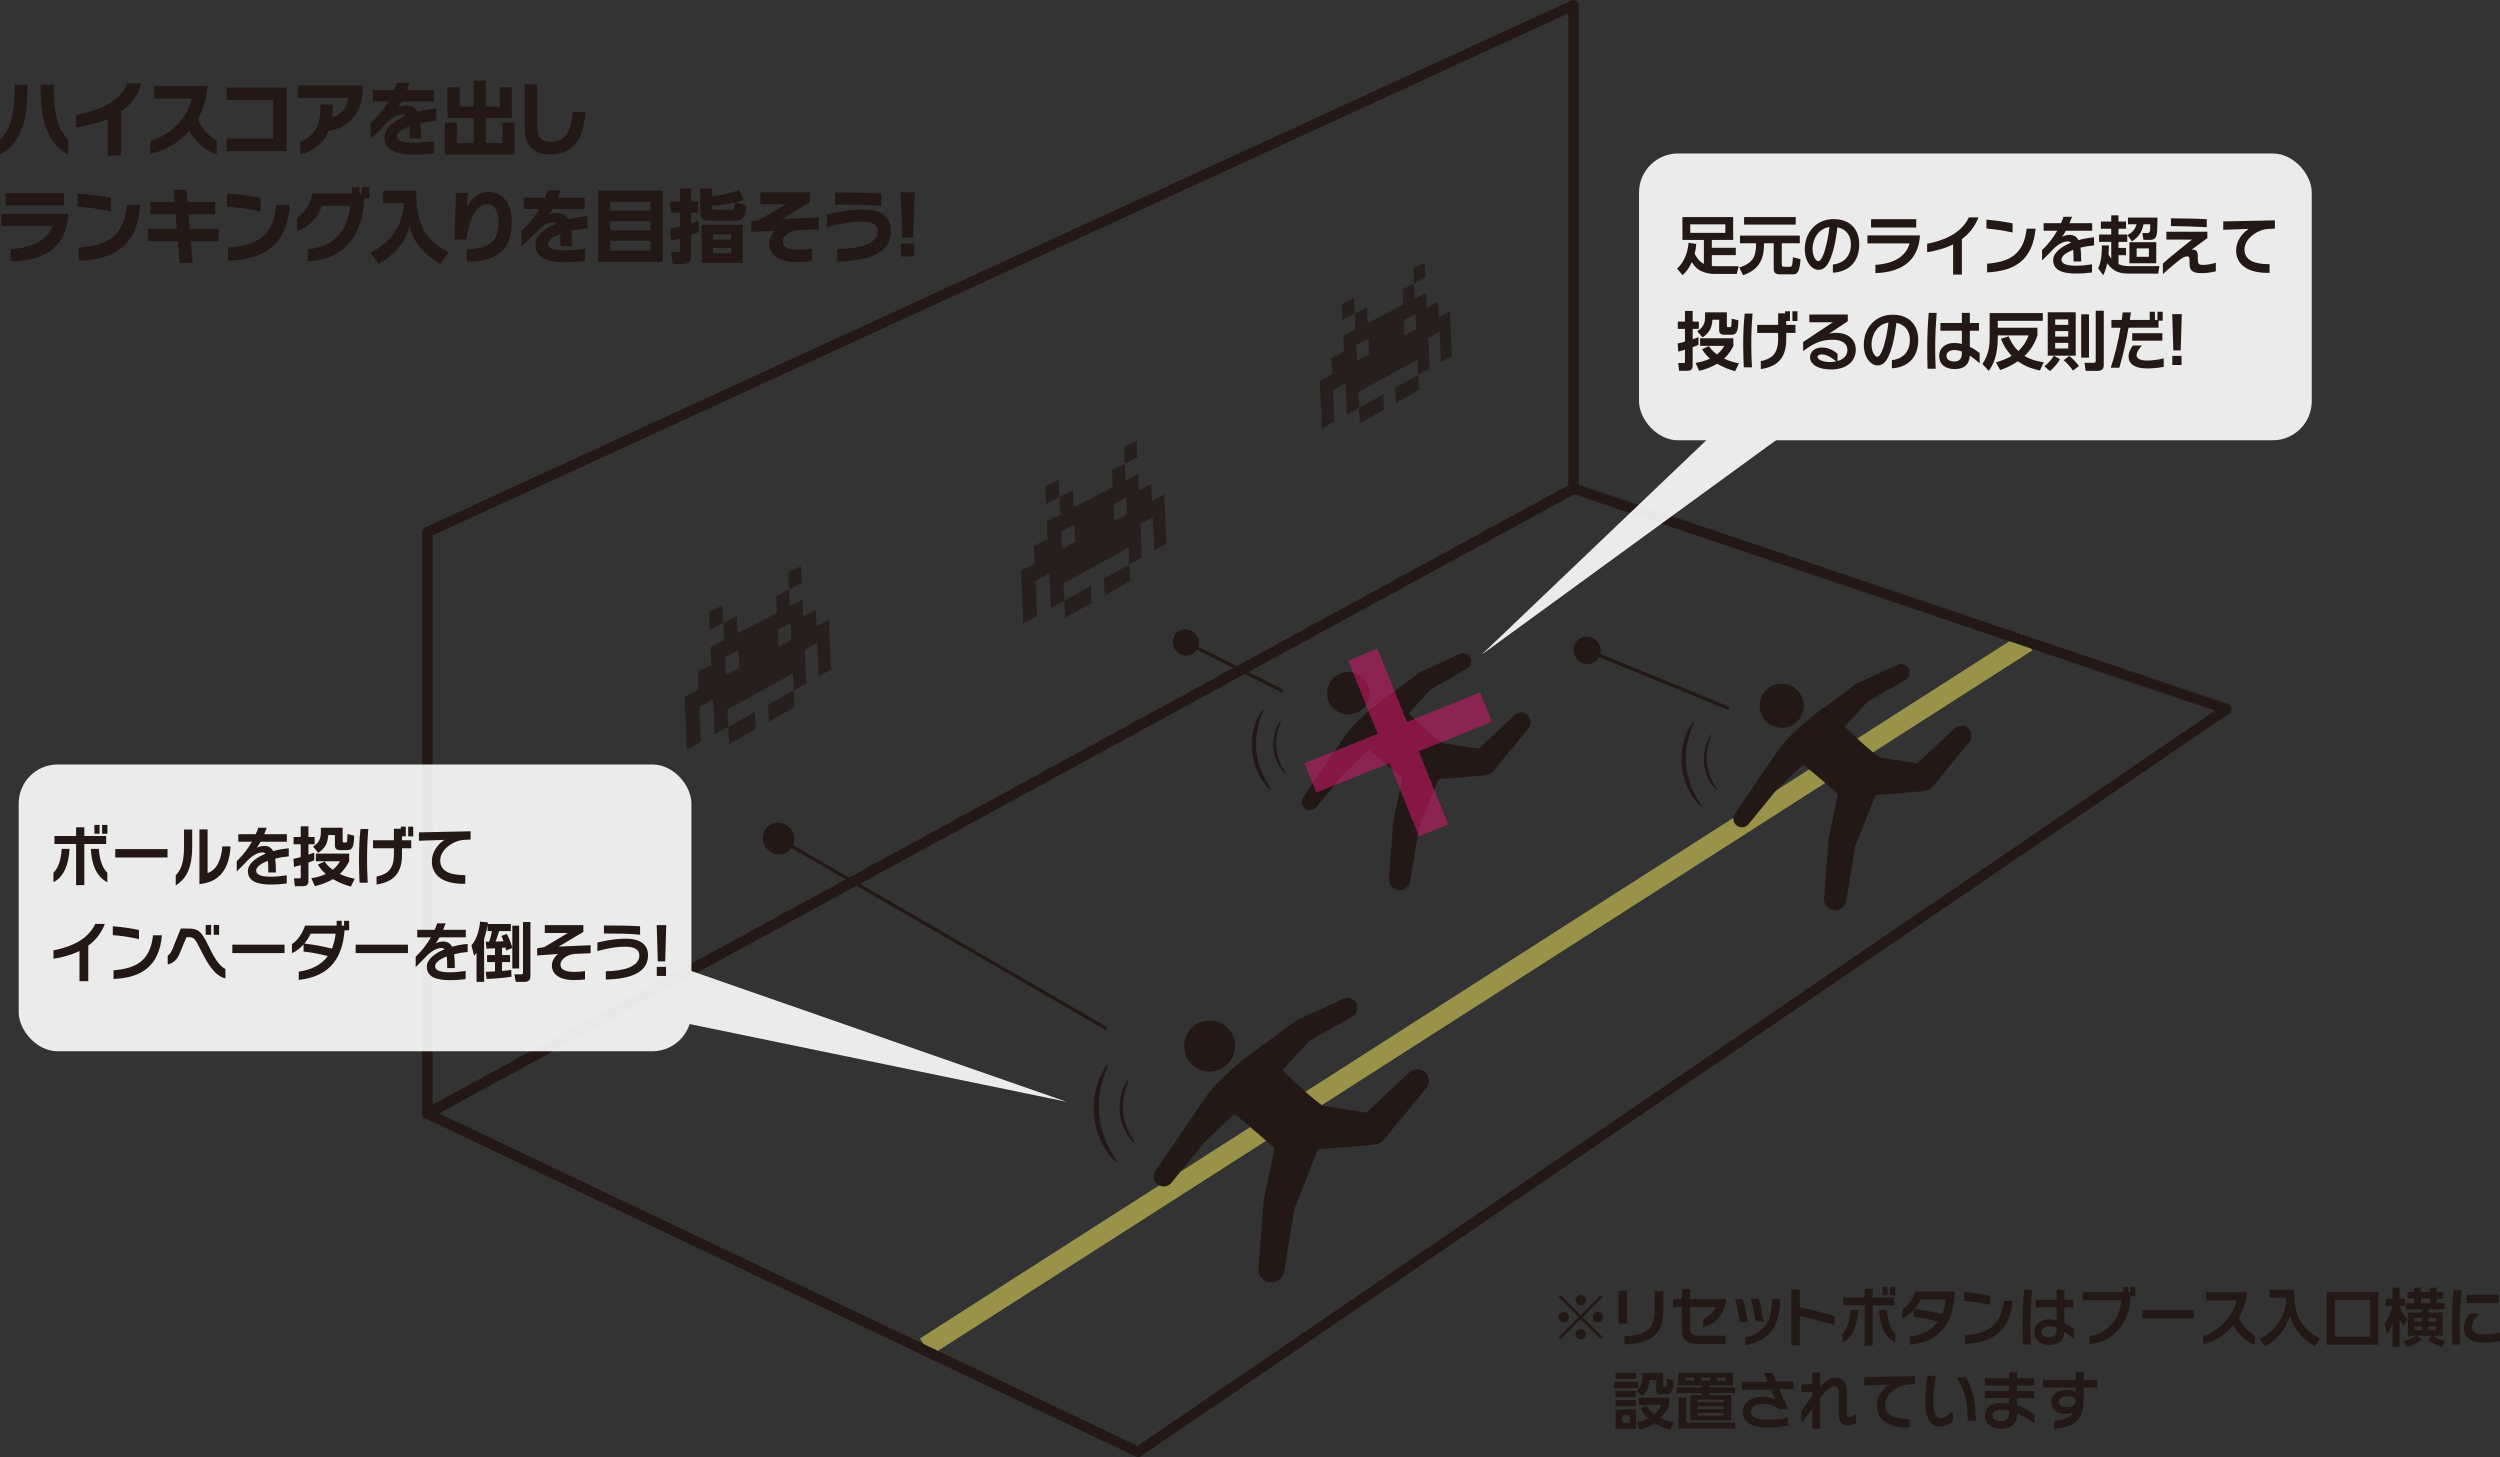
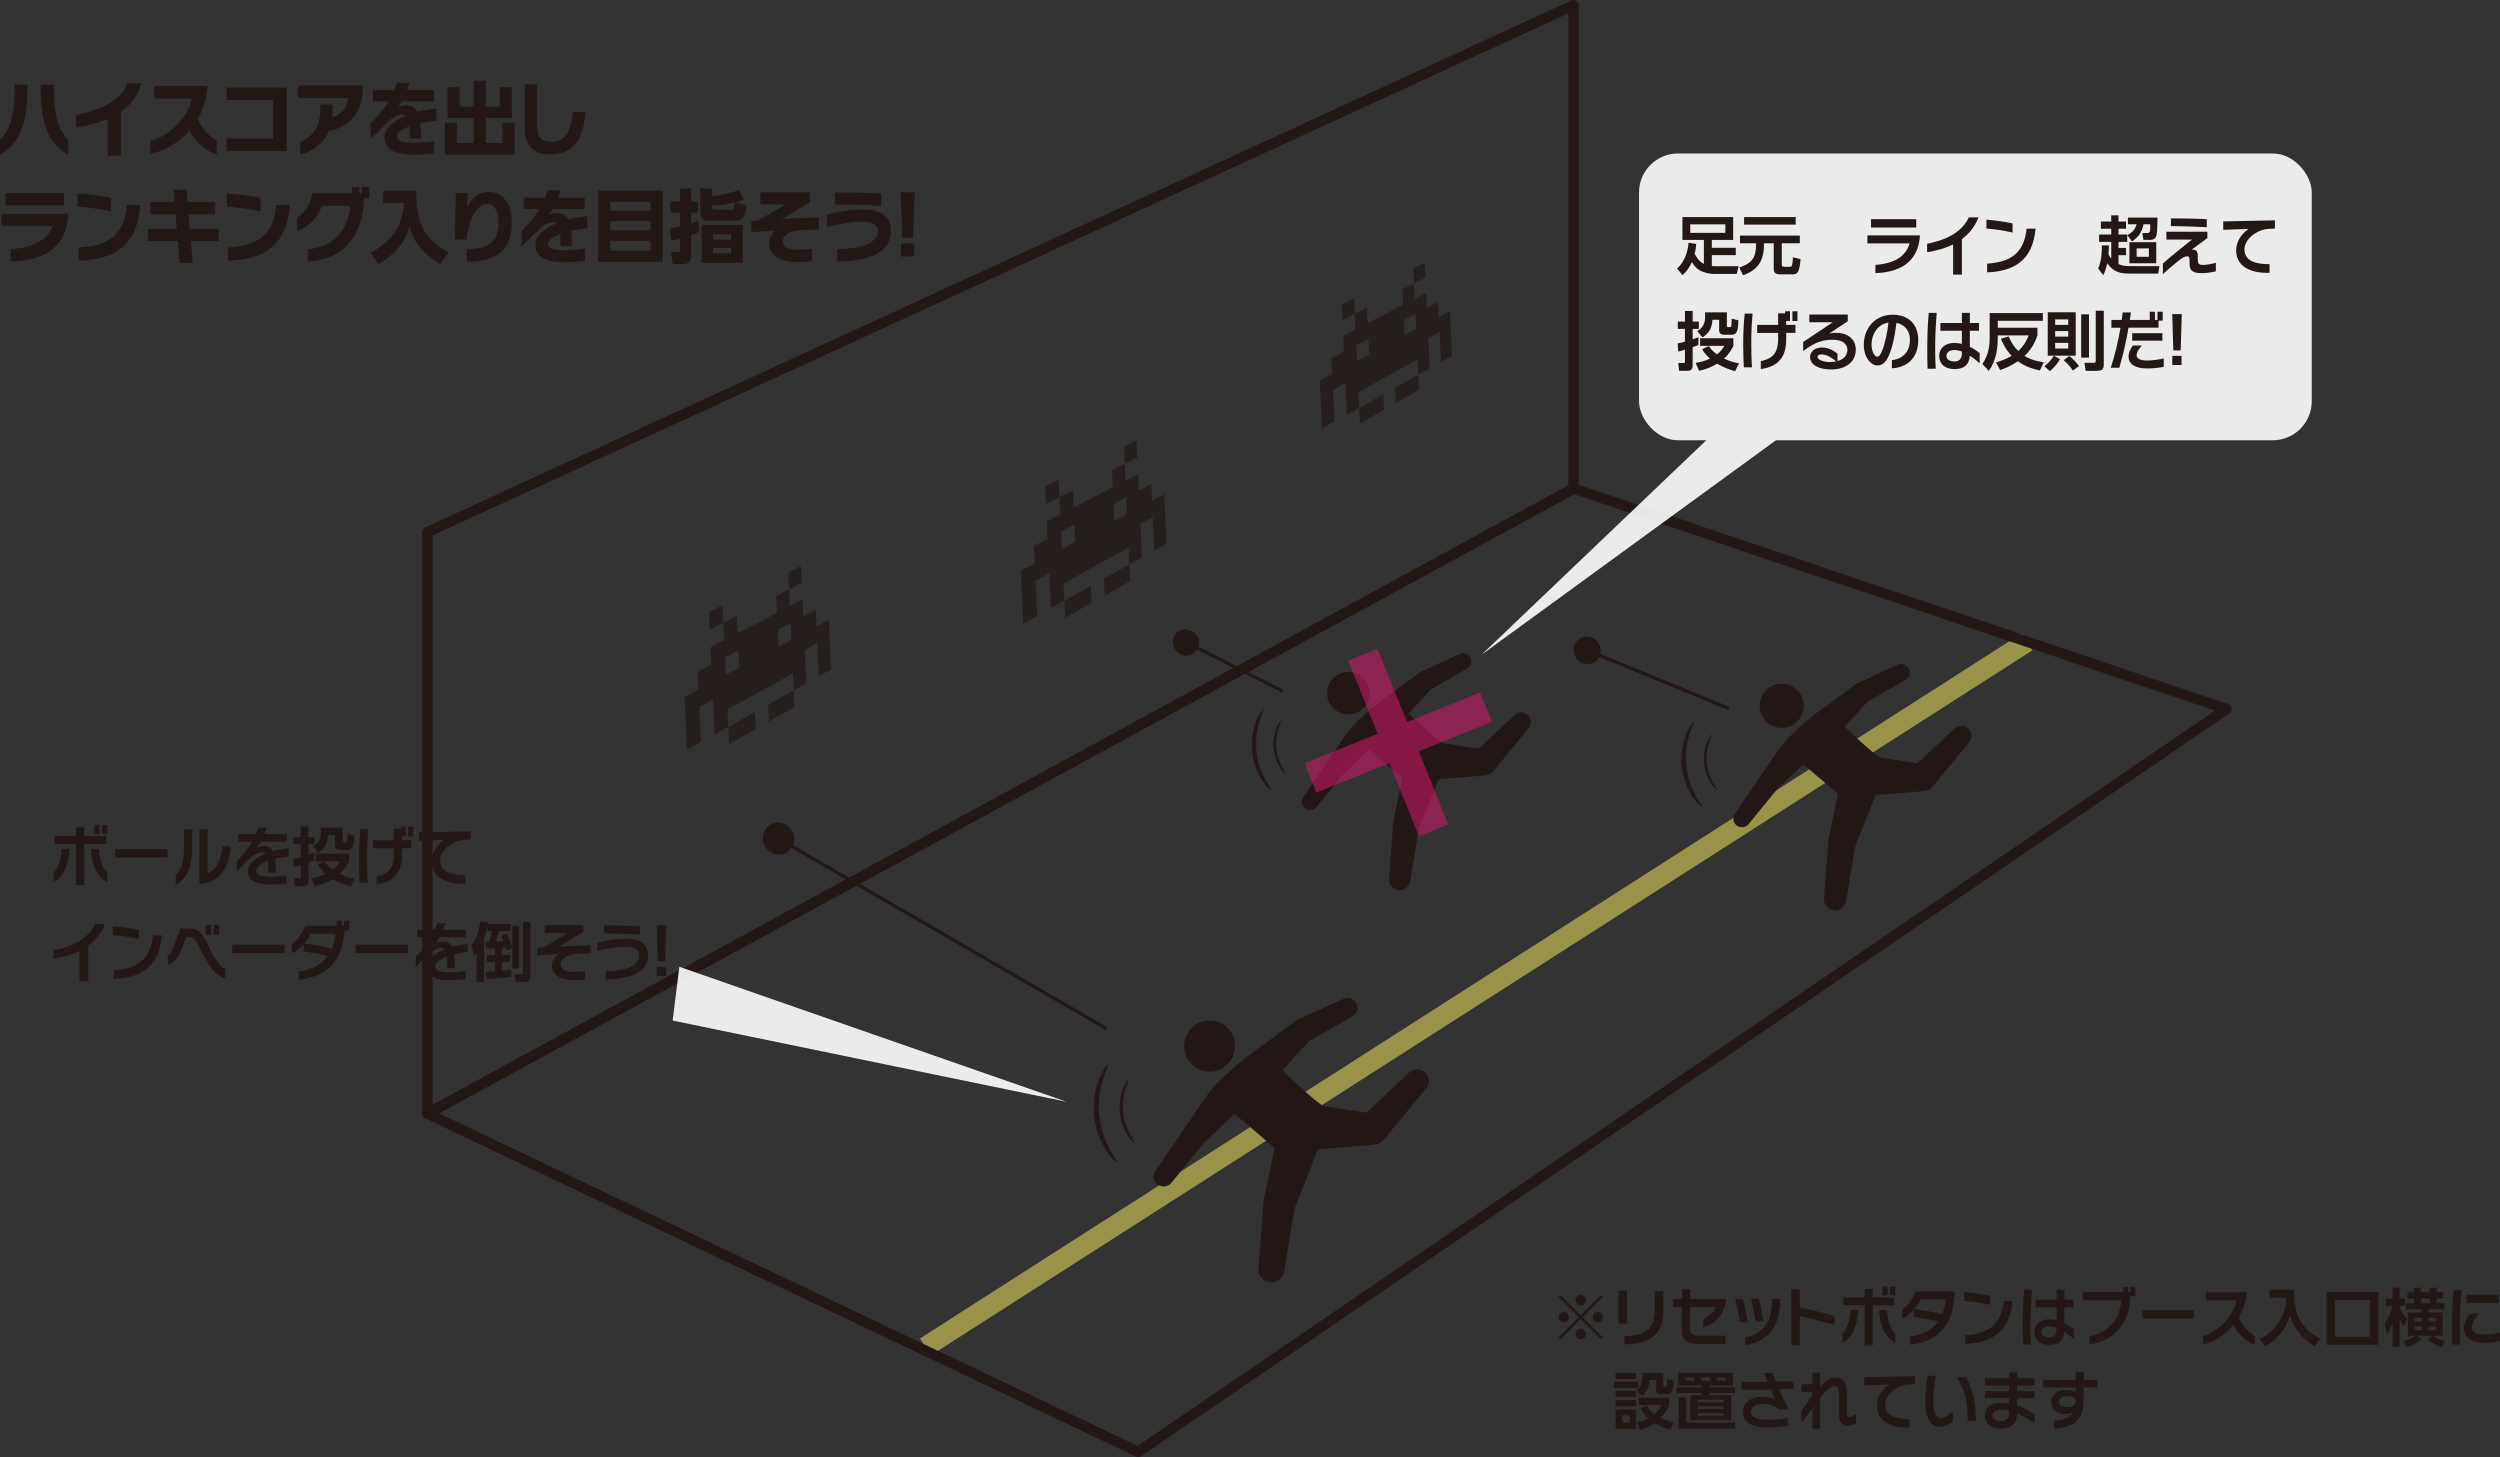
<svg xmlns="http://www.w3.org/2000/svg" viewBox="0 0 1019.02 593.92">
  <rect x="0" y="0" width="1019.02" height="593.92" fill="#333333" stroke="none" />
  <defs>
    <style>.cls-1{opacity:.9;}.cls-2{stroke:#e61673;stroke-width:12.86px;}.cls-2,.cls-3,.cls-4,.cls-5{fill:none;}.cls-6{mix-blend-mode:multiply;opacity:.7;}.cls-6,.cls-7{fill:#231815;}.cls-8{fill:#fff;}.cls-9{isolation:isolate;}.cls-3{stroke-linecap:round;stroke-width:1.36px;}.cls-3,.cls-4{stroke:#231815;}.cls-4{stroke-width:4.24px;}.cls-4,.cls-5{stroke-linejoin:round;}.cls-5{stroke:#fff462;stroke-width:8.19px;}.cls-5,.cls-10{opacity:.5;}</style>
  </defs>
  <g class="cls-9">
    <g id="_レイヤー_2">
      <g id="elements">
        <line class="cls-5" x1="377.19" y1="549.01" x2="826.19" y2="261.65" />
        <path class="cls-6" d="M313.05,287.23l.32,6.94,10.46-5.93-.32-6.85-10.47,5.85ZM288.96,249.5l.34,7.14,5.56-2.83-.34-7.09-5.56,2.78ZM308.05,297.19l-.33-6.98-10.86,6.07.33,7.06,10.85-6.15ZM326.47,230.72l-5.16,2.59.32,6.88,5.16-2.63-.31-6.84ZM332.81,255.34l-.31-6.79-5.09,2.68-.31-6.83-5.16,2.67-.32-6.88-5.22,2.66.32,6.92-16.05,8.3-.33-7.05-5.49,2.79.33,7.09-5.55,2.87.34,7.13-5.62,2.95.34,7.17-5.69,3.03,1.04,21.61,5.67-3.17-.68-14.32,5.61-3.04.68,14.23,5.53-3.09-.33-7.07,26.67-14.68.32,6.86,5.14-2.87-.63-13.64,5.08-2.76.62,13.56,5.02-2.8-.92-20.22-5.03,2.68ZM301.34,272.14l-5.47,2.92-.33-7.08,5.48-2.88.33,7.04ZM322.57,260.8l-5.21,2.78-.32-6.91,5.21-2.74.32,6.87Z" />
        <path class="cls-6" d="M449.94,235.82l.32,6.9,10.4-5.89-.31-6.81-10.4,5.81ZM425.99,198.3l.34,7.09,5.52-2.81-.33-7.05-5.53,2.77ZM444.96,245.72l-.32-6.94-10.8,6.03.33,7.02,10.79-6.12ZM463.27,179.63l-5.13,2.57.32,6.84,5.13-2.61-.31-6.8ZM469.58,204.11l-.31-6.75-5.06,2.66-.31-6.79-5.13,2.65-.32-6.84-5.19,2.64.32,6.88-15.95,8.25-.33-7-5.45,2.78.33,7.05-5.52,2.86.34,7.09-5.59,2.94.34,7.13-5.65,3.02,1.03,21.49,5.64-3.15-.68-14.23,5.58-3.02.67,14.14,5.5-3.07-.33-7.03,26.52-14.59.31,6.82,5.11-2.85-.62-13.56,5.05-2.74.62,13.48,4.99-2.79-.91-20.11-5,2.67ZM438.29,220.81l-5.44,2.91-.33-7.04,5.45-2.86.33,7ZM459.4,209.54l-5.18,2.77-.32-6.87,5.18-2.72.31,6.83Z" />
        <path class="cls-6" d="M568.64,158.03l.29,6.26,9.45-5.35-.29-6.19-9.45,5.28ZM546.88,123.95l.31,6.45,5.02-2.55-.3-6.41-5.02,2.51ZM564.12,167.02l-.29-6.3-9.81,5.48.3,6.38,9.8-5.56ZM580.75,106.98l-4.66,2.34.29,6.21,4.66-2.37-.28-6.18ZM586.48,129.22l-.28-6.13-4.6,2.42-.28-6.17-4.66,2.41-.29-6.21-4.72,2.4.29,6.25-14.49,7.5-.3-6.36-4.95,2.52.3,6.4-5.01,2.59.31,6.44-5.07,2.67.31,6.47-5.13,2.74.94,19.52,5.12-2.86-.62-12.93,5.07-2.75.61,12.85,5-2.79-.3-6.38,24.09-13.26.29,6.19,4.64-2.59-.56-12.32,4.59-2.49.56,12.25,4.53-2.53-.83-18.27-4.54,2.42ZM558.06,144.39l-4.94,2.64-.3-6.39,4.95-2.6.3,6.36ZM577.24,134.15l-4.71,2.51-.29-6.24,4.71-2.48.29,6.2Z" />
        <path class="cls-7" d="M636.09,545.95l-.81-.81,8.27-8.25-8.27-8.25.81-.81,8.25,8.27,8.25-8.27.81.81-8.27,8.25,8.27,8.25-.81.81-8.25-8.27-8.25,8.27ZM639.53,536.89c0,1.15-.94,2.11-2.11,2.11s-2.14-.94-2.14-2.11.97-2.11,2.14-2.11,2.11.97,2.11,2.11ZM646.45,529.97c0,1.12-.92,2.11-2.11,2.11s-2.11-.97-2.11-2.11.97-2.14,2.11-2.14,2.11.97,2.11,2.14ZM646.45,543.81c0,1.15-.92,2.14-2.11,2.14s-2.11-.97-2.11-2.14.97-2.11,2.11-2.11,2.11.97,2.11,2.11ZM653.4,536.89c0,1.15-.94,2.11-2.14,2.11s-2.11-.94-2.11-2.11.97-2.11,2.11-2.11,2.14.97,2.14,2.11Z" />
        <path class="cls-7" d="M659.7,539.46v-13.29h3.46v13.29h-3.46ZM662.15,547.99v-3.33c7.75-.41,12.32-2.27,12.32-10.28v-8.2h3.49v8.15c0,9.52-5.04,13.29-15.81,13.67Z" />
        <path class="cls-7" d="M694.19,540.94v-3.23c1.96-.81,4.18-2.49,5.2-4.94h-10.45v8.83c0,1.78.77,2.83,3.1,2.83h11.25v3.31h-11.61c-4.62,0-6.09-1.91-6.09-5.55v-9.42h-3.56v-3.31h3.56v-3.97h3.36v3.97h14.66c-.63,6.36-4.55,10.41-9.41,11.48Z" />
        <path class="cls-7" d="M709.17,538.9c-.31-2.62-1.11-6.54-1.93-9.34h3.14c.77,2.57,1.52,6.31,2.03,9.34h-3.24ZM711.32,548.32v-3.21c8.27-1.78,10.88-6.8,10.98-15.3v-.38h3.36v.41c-.17,11.28-5.03,16.9-14.34,18.48ZM715.53,538.65c-.34-2.7-1.09-6.47-1.81-9.32h3.12c.77,2.57,1.43,6.03,1.93,9.32h-3.24Z" />
        <path class="cls-7" d="M733.58,536.43v11.89h-3.46v-22.76h3.46v7.33c4.89,1.07,9.6,2.16,14.15,3.54v3.64c-4.91-1.45-9.65-2.65-14.15-3.64Z" />
        <path class="cls-7" d="M750.99,547.33v-3.82c1.96-1.86,3.07-5.37,3.29-9.52h3.13c-.36,5.98-2,10.95-6.42,13.34ZM763.32,532.03v16.45h-3.28v-16.45h-8.66v-3.18h8.66v-3.46h3.28v3.46h8.73v3.18h-8.73ZM765.91,533.99h3.21c.22,4.15,1.4,7.66,3.39,9.52v3.82c-4.57-2.39-6.26-7.36-6.59-13.34ZM767.34,527.93v-3.51h2.06v3.51h-2.06ZM770.42,527.93v-3.51h2.11v3.51h-2.11Z" />
        <path class="cls-7" d="M778.46,548.14v-3.28c5.51-.89,9.18-2.98,11.5-6.16-3.39-.92-6.77-1.53-9.91-1.88v-2.85c-1.31,1.45-2.88,2.72-4.64,3.51v-3.64c2.23-1.43,4.23-4.28,5.24-7.41h16.13v.33c-.41,11.07-4.64,19.88-18.32,21.38ZM782.9,529.66c-.65,1.35-1.5,2.7-2.54,3.95,3.7.46,7.55,1.09,11.27,2.11.75-1.78,1.23-3.82,1.5-6.06h-10.23Z" />
        <path class="cls-7" d="M800.71,530.25v-3.54c3.21.25,7.06.76,10.44,1.48v3.67c-3.43-.79-7.18-1.37-10.44-1.6ZM801,547.76v-3.46c8.73-.74,14.62-3.51,15.78-14h3.55c-1.11,12.3-8.07,17.01-19.34,17.46Z" />
        <path class="cls-7" d="M827.62,539.92c0,2.62.05,5.27.22,8.15h-3.25c-.1-2.7-.12-5.4-.12-8.1,0-4.94.17-9.52.58-14.23h3.19c-.36,4.73-.61,9.29-.61,14.18ZM841.45,542.85c-.19,3.49-2.19,5.35-6.02,5.35-3.52,0-6.2-1.65-6.2-5.35,0-2.85,2.27-5.09,6.03-5.09,1.07,0,2.09.15,3.03.38v-5.24h-8.58v-3.11h8.58v-4.05h3.18v4.05h3.65v3.11h-3.65v6.42c2.13,1.04,3.6,2.27,3.92,2.52v4.07c-.48-.46-2.01-1.83-3.94-3.05ZM838.29,541.19c-.99-.38-2.01-.61-2.96-.61-1.99,0-3.2.97-3.2,2.32,0,1.58,1.41,2.27,3.23,2.27,1.99,0,2.94-1.2,2.94-3.26v-.71Z" />
        <path class="cls-7" d="M868.37,528.36c-.46,12.35-7.69,18.43-16.71,19.6v-3.28c7.79-1.6,12.33-6.82,13.01-14.69h-15.72v-3.31h16.45v-2.11h2.06v2.11h.87v-2.11h2.04v3.79h-1.99Z" />
        <path class="cls-7" d="M873.31,537.42v-3.36h20.87v3.36h-20.87Z" />
        <path class="cls-7" d="M910.35,540.17c-3.48,4.12-8.08,6.72-12.32,7.84v-3.46c5.71-1.76,11.73-6.85,13.74-14.49h-12.56v-3.31h16.69c-.44,3.97-1.65,7.38-3.34,10.23,1.48,3.64,4.09,5.98,6.46,7.51v3.77c-3.85-1.63-6.82-4.63-8.69-8.1Z" />
        <path class="cls-7" d="M925.13,525.71h10c-.18,8.88,1.91,15.45,10.59,19.93l-2.19,3.18c-5.6-3.33-8.53-7.28-10.18-12.45-1.63,5.47-5.35,9.9-10.13,12.45l-2.14-3.08c1.91-.94,5.22-2.6,8.07-7.26,2.7-4.43,2.7-7.94,2.67-9.55h-6.69v-3.23Z" />
        <path class="cls-7" d="M969.45,548.12h-21.15v-21.46h21.15v21.46ZM966.07,529.89h-14.36v14.99h14.36v-14.99Z" />
        <path class="cls-7" d="M971.97,539.41c1.53-2.04,2.67-4.66,3.16-7.15h-2.75v-2.9h2.85v-4.51h2.92v4.51h2.16v2.9h-2.16v.59c.69,1.91,1.93,3.69,3.08,4.84l-1.38,2.75c-.43-.59-1.1-1.4-1.71-2.77v11.28h-2.92v-9.67c-.81,2.42-1.68,3.74-2.24,4.56l-1.02-4.4ZM979.69,546.69c1.12-.28,2.85-.69,5.19-2.24h-3.43v-9.47h5.73v-1.28h-6.49v-2.52h3.28v-1.89h-2.65v-2.57h2.65v-1.88h2.8v1.88h3.64v-1.88h2.83v1.88h2.57v2.57h-2.57v1.89h3.18v2.52h-6.54v1.28h5.78v9.47h-3.77c1.71,1.12,2.62,1.55,4.84,2.27l-1.43,2.37c-1.81-.53-4.12-1.76-5.7-3l1.76-1.63h-6.06l1.76,1.58c-2.01,1.58-4.38,2.6-5.88,3.05l-1.48-2.39ZM984.19,537.17v1.48h2.98v-1.48h-2.98ZM984.19,540.66v1.51h2.98v-1.51h-2.98ZM986.76,529.3v1.89h3.64v-1.89h-3.64ZM992.87,538.65v-1.48h-3.01v1.48h3.01ZM992.87,542.16v-1.51h-3.01v1.51h3.01Z" />
        <path class="cls-7" d="M1002.62,540.07c0,2.49.07,5.12.19,7.97h-3.28c-.1-2.65-.12-5.27-.12-7.87,0-4.94.27-9.6.67-14.31h3.3c-.46,4.76-.77,9.37-.77,14.2ZM1013.02,547.3c-5.59,0-8.7-1.91-8.7-5.93,0-2.34,1.28-4.58,2.36-5.93h3.84c-1.6,1.71-2.97,3.64-2.97,5.63s2.01,2.85,5.47,2.85c2.18,0,4.43-.38,6-.74v3.49c-1.72.36-4.06.64-6,.64ZM1005.39,531.09v-3.33h13.1v3.33h-13.1Z" />
-         <path class="cls-7" d="M667.74,563.22v2.57h-9.95v-2.57h9.95ZM666.87,559.61v2.47h-8.35v-2.47h8.35ZM666.87,566.97v2.52h-8.35v-2.52h8.35ZM666.87,570.68v2.52h-8.35v-2.52h8.35ZM666.87,574.5v7.89h-8.35v-7.89h8.35ZM664.27,576.86h-2.95v3.06h2.95v-3.06ZM677.94,559.61v5.17c0,.23,0,.53.48.53h.43c.43,0,.48-.38.51-.61.1-.79.18-1.88.18-2.7l2.6.64c-.15,3.69-.38,5.68-2.62,5.68h-2.57c-1.68,0-1.88-1.15-1.88-1.68v-4.1h-2.75c-.28,3.44-1.27,5.04-2.95,6.49l-2.34-2.24c1.78-1.15,2.47-3.26,2.47-5.98,0-.51-.03-.84-.05-1.19h8.5ZM680.87,582.82c-1.3-.36-3.67-1.04-6.44-2.77-.36.28-2.55,1.91-5.98,2.75l-1.4-3.03c2.21-.38,3.51-.94,4.81-1.66-1.78-1.66-2.49-2.72-3.13-3.94l2.44-1.22c.48.87,1.15,2.04,3.08,3.51,1.5-1.32,2.24-2.37,2.9-3.77h-9.19v-2.98h12.47v2.98c-.61,1.35-1.5,3.13-3.61,5.32,2.47,1.12,4.3,1.5,5.37,1.73l-1.32,3.08Z" />
+         <path class="cls-7" d="M667.74,563.22v2.57h-9.95v-2.57h9.95ZM666.87,559.61v2.47h-8.35v-2.47h8.35ZM666.87,566.97v2.52h-8.35v-2.52h8.35ZM666.87,570.68v2.52h-8.35v-2.52h8.35ZM666.87,574.5v7.89h-8.35v-7.89h8.35ZM664.27,576.86h-2.95v3.06h2.95v-3.06ZM677.94,559.61v5.17c0,.23,0,.53.48.53h.43c.43,0,.48-.38.51-.61.1-.79.18-1.88.18-2.7l2.6.64c-.15,3.69-.38,5.68-2.62,5.68h-2.57c-1.68,0-1.88-1.15-1.88-1.68v-4.1h-2.75c-.28,3.44-1.27,5.04-2.95,6.49l-2.34-2.24c1.78-1.15,2.47-3.26,2.47-5.98,0-.51-.03-.84-.05-1.19h8.5ZM680.87,582.82c-1.3-.36-3.67-1.04-6.44-2.77-.36.28-2.55,1.91-5.98,2.75l-1.4-3.03c2.21-.38,3.51-.94,4.81-1.66-1.78-1.66-2.49-2.72-3.13-3.94l2.44-1.22c.48.87,1.15,2.04,3.08,3.51,1.5-1.32,2.24-2.37,2.9-3.77h-9.19v-2.98h12.47v2.98c-.61,1.35-1.5,3.13-3.61,5.32,2.47,1.12,4.3,1.5,5.37,1.73Z" />
        <path class="cls-7" d="M706.4,564.7h-9.62v.82h10.49v2.29h-10.49v.89h8.88v10.21h-16.67v-10.21h4.68v-.89h-10.36v-2.29h10.36v-.82h-9.62v-5.16h22.35v5.16ZM707.27,579.85v2.44h-23.06v-12.73h3.13v10.29h19.93ZM690.62,561.49h-3.57v1.25h3.57v-1.25ZM702.56,570.53h-10.54v1h10.54v-1ZM702.56,573.25h-10.54v1.05h10.54v-1.05ZM702.56,575.97h-10.54v1.07h10.54v-1.07ZM696.99,561.49h-3.49v1.25h3.49v-1.25ZM703.38,561.49h-3.57v1.25h3.57v-1.25Z" />
        <path class="cls-7" d="M725.16,566.23c1.16,2.7,2.47,5.47,3.8,8.22h-3.63c-1.38-1.12-3.85-2.19-6.82-2.19s-4.81,1.2-4.81,3.18c0,2.42,2.9,3.28,6.75,3.28,3.12,0,6.19-.41,8.32-.87v3.28c-2.35.41-5.13.81-8.29.81-6.36,0-10.03-2.16-10.03-6.49,0-3.61,3.09-6.08,7.64-6.08,2.78,0,4.59.56,5.68.97-.56-1.02-1.23-2.42-1.91-3.89h-11.94v-3.18h10.54c-.56-1.32-1.06-2.57-1.45-3.64h3.58c.39,1.12.82,2.29,1.31,3.49h7.11v3.11h-5.83Z" />
        <path class="cls-7" d="M753.12,581.12c-2,0-3.5-.94-3.5-4.68v-8.38c0-1.48-.29-3.05-1.96-3.05-1.93,0-4.5,3.03-5.78,4.71v12.65h-3.13v-8.45c-1.11,1.76-2.85,4.05-4.47,5.86v-4.76c1.45-1.81,3.07-4.02,4.47-6.44v-1.17h-4.47v-3.16h4.47v-4.76h3.16v5.73c1.55-1.73,3.56-3.64,6.22-3.64,3.48,0,4.68,2.8,4.68,5.68v8.78c0,1.37.34,1.55,1.02,1.55.75,0,1.81-.59,2.73-1.17v3.77c-1.09.53-2.35.94-3.43.94Z" />
        <path class="cls-7" d="M777.9,564.34c-4.57.31-9.5,4.02-9.5,8.17,0,4.71,4.52,5.91,10.01,5.91v3.46c-8.66.23-13.35-3.23-13.35-8.96,0-3.72,2.27-6.75,4.98-8.58l-10.13.36v-3.35l20.63-.43v3.3l-2.64.13Z" />
        <path class="cls-7" d="M790.59,581.53c-3.29,0-5.82-2.77-5.82-10.62,0-3.87.51-7.64.99-10.11h3.33c-.73,3.51-1.11,7-1.11,10.46,0,4.28.99,6.8,2.98,6.8,1.79,0,3.73-1.63,5.06-2.8v4.05c-.9.69-3.12,2.21-5.42,2.21ZM802.05,579.13c0-6.7-.77-11.91-4.45-17.69h3.7c2.51,4.12,4.06,9.29,4.06,17.69h-3.31Z" />
        <path class="cls-7" d="M822.22,576.13c0,5.04-3.45,6.21-6.72,6.21-3.92,0-6.47-2.04-6.47-5.37,0-2.88,2.14-5.19,7.12-5.19.94,0,1.89.1,2.81.25v-2.16h-9.93v-2.83h9.93v-2.29h-9.93v-2.93h9.93v-2.42h3.26v2.42h6.99v2.93h-6.99v2.29h6.99v2.88h-6.99v2.95c3.05,1.04,5.61,2.62,7.11,3.61v3.72c-1.67-1.22-4.28-2.88-7.11-4.07ZM818.96,575.03c-1.06-.25-2.13-.41-3.15-.41-2.54,0-3.68,1.04-3.68,2.34,0,1.37,1.19,2.27,3.27,2.27,2.47,0,3.56-.97,3.56-3.74v-.46Z" />
        <path class="cls-7" d="M849.32,565.56v5.17c0,8.3-4.33,11.2-12.1,11.61v-3.26c4.04-.18,6.54-1.27,7.77-3.31-.8.31-1.81.56-3.05.56-3.36,0-5.81-1.71-5.81-4.89,0-2.9,2.33-4.89,6.1-4.89,1.57,0,2.71.25,3.77.71v-1.71h-13.24v-3.11h13.24v-3.08h3.31v3.08h5.54v3.11h-5.54ZM842.5,569.1c-1.98,0-3.31.94-3.31,2.29s1.11,2.21,3.36,2.21,3.53-1.09,3.53-2.52c0-1.3-1.33-1.99-3.58-1.99Z" />
        <path class="cls-7" d="M528.84,415.72l18.56-8.51c1.99-1.02,4.43-.24,5.44,1.75,1.02,1.99.23,4.43-1.75,5.45l-17.49,9.96-10.55,11.44c-.39.48-.18.55.07.83.33.36,13.43,13,16.42,14.19l17.36,2.71,17.34-16.24c1.79-1.91,4.8-2,6.71-.21,1.91,1.79,2.01,4.8.21,6.71l-17.41,21.13c-1.61,1.71-3.74,1.57-6.07,1.89l-19.29,1.57c-.86.03-1.42.64-1.73,1.46,0,0-9.01,22.84-9.09,23.02l-4.12,25.22c-.34,2.89-2.97,4.96-5.86,4.61-2.89-.34-4.96-2.96-4.61-5.86l2.07-27.04c0-.44.21-1.49.41-2.31l4.05-19.55s-14.89-13-16.26-13.67c-.14-.07-.26-.1-.34-.02l-12.14,11.58-13.2,16.17c-1.33,1.79-3.87,2.16-5.66.83-1.79-1.34-2.16-3.87-.83-5.66l11.73-17.27,8.8-12.95c6.27-8.44,17.24-17.02,23.41-21.11l12.55-9.36h0c.19-.14,1.01-.6,1.28-.76Z" />
        <path class="cls-7" d="M482.66,425.87c-.28,5.73,4.14,10.61,9.87,10.89,5.74.28,10.61-4.14,10.9-9.87.28-5.73-4.14-10.61-9.87-10.89-5.73-.28-10.61,4.14-10.89,9.87Z" />
        <path class="cls-7" d="M320.99,347.27c-2.91,1.94-6.89,1.07-8.9-1.93-2.01-3.01-1.28-7.02,1.62-8.96,2.9-1.94,6.89-1.08,8.9,1.93,2.01,3.01,1.28,7.02-1.62,8.96Z" />
        <path class="cls-7" d="M451.67,433.86c.13.08-.07.66-.47,1.67-.39,1.01-.98,2.45-1.54,4.28-.57,1.82-1.12,4.03-1.45,6.51-.33,2.48-.44,5.24-.17,8.11.27,2.87.88,5.56,1.67,7.94.78,2.38,1.74,4.44,2.64,6.12.9,1.68,1.74,2.99,2.31,3.91.58.92.88,1.45.77,1.55-.11.09-.62-.26-1.41-1.04-.79-.78-1.85-2-2.96-3.66-1.11-1.66-2.26-3.76-3.19-6.24-.94-2.48-1.65-5.34-1.94-8.39-.29-3.06-.12-6,.34-8.61.46-2.61,1.2-4.89,1.98-6.73.78-1.84,1.59-3.23,2.22-4.15.63-.91,1.07-1.36,1.19-1.28Z" />
        <path class="cls-7" d="M460.19,439.76c.08.05-.05.43-.31,1.09-.26.66-.64,1.61-1.01,2.8-.37,1.19-.73,2.64-.95,4.26-.22,1.62-.28,3.43-.11,5.31.18,1.88.58,3.64,1.09,5.2.51,1.56,1.14,2.91,1.73,4.01.59,1.1,1.14,1.96,1.51,2.56.38.6.58.95.5,1.02-.07.06-.41-.17-.93-.68-.52-.51-1.21-1.31-1.94-2.4-.72-1.08-1.48-2.46-2.09-4.09-.61-1.62-1.08-3.5-1.27-5.5-.19-2-.07-3.93.23-5.64.3-1.71.78-3.2,1.29-4.4.51-1.2,1.04-2.12,1.46-2.71.41-.6.7-.89.78-.84Z" />
        <path class="cls-7" d="M757.23,278.43l16.07-7.37c1.72-.88,3.83-.2,4.71,1.52.88,1.72.2,3.83-1.52,4.71l-15.14,8.63-9.13,9.9c-.34.41-.16.48.06.71.29.31,11.62,11.25,14.21,12.28l15.03,2.34,15.01-14.06c1.55-1.65,4.15-1.73,5.81-.18,1.65,1.55,1.74,4.15.18,5.81l-15.08,18.29c-1.39,1.48-3.24,1.36-5.25,1.64l-16.69,1.36c-.75.03-1.23.55-1.5,1.27,0,0-7.8,19.77-7.87,19.93l-3.57,21.83c-.3,2.5-2.57,4.29-5.07,3.99-2.5-.3-4.29-2.57-3.99-5.07l1.79-23.41c0-.38.19-1.29.36-2l3.5-16.93s-12.89-11.25-14.08-11.83c-.12-.06-.22-.09-.3-.02l-10.51,10.03-11.43,14c-1.16,1.55-3.35,1.87-4.9.72-1.55-1.16-1.87-3.35-.71-4.9l10.15-14.95,7.62-11.21c5.43-7.3,14.92-14.73,20.26-18.27l10.87-8.1h0c.16-.12.87-.52,1.11-.66Z" />
        <path class="cls-7" d="M717.26,287.22c-.24,4.96,3.58,9.18,8.55,9.43,4.97.24,9.19-3.58,9.43-8.54.24-4.96-3.58-9.19-8.55-9.43-4.96-.24-9.19,3.58-9.43,8.55Z" />
        <path class="cls-7" d="M650.07,269.78c-2.52,1.68-5.97.93-7.71-1.67-1.74-2.6-1.11-6.08,1.41-7.76,2.51-1.68,5.96-.93,7.7,1.67,1.74,2.6,1.11,6.08-1.4,7.76Z" />
        <path class="cls-7" d="M690.43,294.14c.11.07-.06.57-.4,1.44-.34.87-.85,2.12-1.34,3.7-.49,1.58-.97,3.48-1.26,5.63-.29,2.15-.38,4.54-.14,7.02.23,2.49.76,4.82,1.44,6.87.68,2.06,1.5,3.84,2.28,5.3.78,1.46,1.51,2.59,2,3.39.5.8.76,1.26.67,1.34-.09.08-.54-.22-1.22-.9-.68-.67-1.6-1.73-2.56-3.17-.96-1.43-1.95-3.25-2.76-5.4-.81-2.15-1.43-4.62-1.68-7.27-.25-2.64-.1-5.19.3-7.45.4-2.26,1.04-4.24,1.71-5.82.67-1.59,1.38-2.8,1.92-3.59.55-.79.93-1.17,1.03-1.11Z" />
        <path class="cls-7" d="M697.8,299.25c.07.04-.04.37-.27.95-.22.57-.55,1.39-.87,2.42-.32,1.03-.63,2.28-.82,3.69-.19,1.41-.25,2.97-.09,4.6.15,1.63.5,3.15.95,4.5.44,1.35.99,2.52,1.49,3.47.51.95.99,1.7,1.31,2.22.33.52.5.82.44.88-.06.05-.35-.14-.8-.59-.45-.44-1.05-1.13-1.68-2.07-.63-.94-1.28-2.13-1.81-3.54-.53-1.41-.94-3.03-1.1-4.76s-.06-3.4.2-4.88c.26-1.48.68-2.77,1.12-3.81.44-1.04.9-1.83,1.26-2.35.36-.52.61-.77.68-.73Z" />
        <path class="cls-7" d="M579.36,273.71l15.45-7.08c1.65-.85,3.68-.2,4.53,1.46.85,1.65.19,3.68-1.46,4.53l-14.56,8.29-8.78,9.52c-.32.4-.15.46.06.69.28.3,11.18,10.82,13.66,11.81l14.45,2.25,14.43-13.52c1.49-1.59,3.99-1.67,5.58-.17,1.59,1.49,1.67,3.99.18,5.58l-14.49,17.58c-1.34,1.42-3.11,1.31-5.05,1.57l-16.05,1.31c-.72.03-1.18.53-1.44,1.22,0,0-7.5,19.01-7.56,19.16l-3.43,20.99c-.29,2.41-2.47,4.13-4.88,3.84-2.41-.28-4.13-2.47-3.84-4.87l1.72-22.51c0-.37.18-1.24.34-1.92l3.37-16.27s-12.39-10.82-13.54-11.38c-.12-.06-.22-.09-.29-.02l-10.1,9.64-10.99,13.46c-1.11,1.49-3.22,1.8-4.71.69-1.49-1.11-1.8-3.22-.69-4.71l9.76-14.37,7.33-10.78c5.22-7.02,14.35-14.17,19.48-17.57l10.45-7.79h0c.16-.11.84-.5,1.07-.63Z" />
        <path class="cls-7" d="M540.92,282.16c-.23,4.77,3.45,8.83,8.22,9.06,4.77.24,8.83-3.44,9.07-8.22.23-4.77-3.44-8.83-8.22-9.07-4.77-.23-8.83,3.44-9.07,8.22Z" />
        <path class="cls-7" d="M486.37,266.4c-2.42,1.61-5.74.89-7.41-1.61-1.67-2.5-1.07-5.84,1.35-7.46,2.42-1.62,5.74-.9,7.41,1.61,1.67,2.5,1.07,5.84-1.35,7.46Z" />
        <path class="cls-7" d="M515.13,288.81c.11.06-.06.55-.39,1.39-.33.84-.81,2.04-1.29,3.56-.47,1.52-.93,3.35-1.21,5.42-.28,2.07-.36,4.36-.14,6.75.22,2.39.73,4.63,1.39,6.61.65,1.98,1.45,3.69,2.19,5.1.75,1.4,1.45,2.49,1.93,3.26.48.76.73,1.21.64,1.29-.09.08-.52-.21-1.18-.87-.66-.65-1.54-1.66-2.46-3.04-.92-1.38-1.88-3.13-2.66-5.2-.78-2.06-1.37-4.44-1.61-6.99-.24-2.54-.1-4.99.29-7.16.38-2.18,1-4.07,1.64-5.6.65-1.53,1.33-2.69,1.85-3.45.53-.76.89-1.13.99-1.07Z" />
        <path class="cls-7" d="M522.22,293.72c.07.04-.04.36-.26.91-.21.55-.53,1.34-.84,2.33-.31.99-.61,2.19-.79,3.55-.18,1.35-.24,2.86-.09,4.42.15,1.56.48,3.03.91,4.33.43,1.3.95,2.42,1.44,3.34.49.92.95,1.63,1.26,2.13.31.5.48.79.42.85-.06.05-.34-.14-.77-.57-.43-.43-1.01-1.09-1.61-1.99-.6-.9-1.23-2.05-1.74-3.4-.51-1.35-.9-2.91-1.06-4.57s-.06-3.27.19-4.69c.25-1.42.65-2.67,1.08-3.66.42-1,.87-1.76,1.21-2.26.34-.5.58-.74.65-.7Z" />
        <polygon class="cls-4" points="907.53 289.02 463.9 591.8 174.21 453.91 641.38 199.12 907.53 289.02" />
        <polygon class="cls-4" points="641.38 2.12 174.21 216.89 174.21 453.91 641.38 199.12 641.38 2.12" />
        <line class="cls-3" x1="317.35" y1="341.82" x2="450.62" y2="419.06" />
        <line class="cls-3" x1="646.92" y1="265.07" x2="704.26" y2="288.57" />
        <line class="cls-3" x1="483.12" y1="261.65" x2="522.37" y2="281.48" />
        <g class="cls-10">
          <line class="cls-2" x1="534.13" y1="317.07" x2="605.72" y2="288.24" />
          <line class="cls-2" x1="584.34" y1="338.45" x2="555.51" y2="266.87" />
        </g>
        <g class="cls-1">
-           <rect class="cls-8" x="7.62" y="311.6" width="274.21" height="116.9" rx="15.9" ry="15.9" />
          <polyline class="cls-8" points="276.91 394.08 434.74 449.09 274.18 415.99" />
        </g>
        <path class="cls-7" d="M21.79,359.62v-3.9c2-1.9,3.13-5.48,3.36-9.72h3.2c-.37,6.1-2.04,11.17-6.55,13.61ZM34.37,344.01v16.78h-3.35v-16.78h-8.83v-3.25h8.83v-3.53h3.35v3.53h8.91v3.25h-8.91ZM37.02,346.01h3.27c.23,4.23,1.42,7.82,3.46,9.72v3.9c-4.66-2.44-6.38-7.51-6.73-13.61ZM38.48,339.83v-3.59h2.1v3.59h-2.1ZM41.62,339.83v-3.59h2.16v3.59h-2.16Z" />
        <path class="cls-7" d="M46.99,349.52v-3.43h21.3v3.43h-21.3Z" />
        <path class="cls-7" d="M71.63,360.89v-4.1c1.7-1.82,3.38-4.29,3.38-11.61v-7.07h3.33v6.81c0,9.82-2.91,13.53-6.71,15.98ZM81.29,360.37v-22.29h3.33v17.77c3.85-1.3,5.63-5.61,6-10.86h3.35c-.49,9.22-4.49,14.6-12.68,15.38Z" />
        <path class="cls-7" d="M112.17,349.98c.2,1.51.3,3.38.3,5.64h-3.12c0-1.87-.02-3.46-.17-4.73-2.84,1.09-4.76,2.49-4.76,3.97,0,1.92,2.52,2.49,6.05,2.49,2.05,0,4.13-.21,6.4-.57v3.33c-1.75.23-3.85.44-6.37.44-5.11,0-9.45-1.04-9.45-5.51,0-2.91,3.13-5.4,7.23-7.07-.32-.34-.72-.52-1.21-.52-1.9,0-3.85,1.04-6.04,3.17-1.01,1.01-2.64,2.81-4.52,4.6v-4.21c2.42-2.31,4.52-4.96,6.19-7.92h-5.55v-3.07h7.08c.39-.83.74-1.71,1.04-2.62h3.46c-.35.94-.69,1.82-1.04,2.62h9.24v3.07h-10.72c-.49.91-1.01,1.74-1.53,2.49.44-.29,1.85-.78,2.94-.78,1.78,0,2.96.65,3.71,2.13,2.1-.6,4.3-.99,6.37-1.14v3.27c-1.9.16-3.8.49-5.5.91Z" />
        <path class="cls-7" d="M119.62,350.06c.81-.16,1.35-.26,2.96-.73v-5.2h-2.91v-2.96h2.91v-4.36h3.14v4.36h2.52v2.96h-2.52v4.23c1.51-.49,1.74-.6,2.37-.86v3.14c-.57.26-.94.42-2.37.94v7.56c0,1.66-.96,2.08-2.23,2.08h-3.3l-.36-3.2h2.13c.47,0,.62-.03.62-.62v-4.81c-1.04.34-1.74.55-2.73.81l-.23-3.35ZM142.32,351.07c-.54,1.04-1.61,3.17-3.82,5.17,2.89,1.35,4.94,1.71,6.08,1.92l-1.56,3.22c-1.4-.39-4.11-1.2-7.35-3.04-2.16,1.3-4.36,2.16-7.33,2.88l-1.43-3.25c1.14-.18,3.2-.49,5.85-1.71-2.05-1.84-2.7-3.04-3.17-3.87l2.75-1.25c.44.7,1.22,1.9,3.27,3.4,1.79-1.4,2.52-2.68,2.99-3.48h-9.85v-3.12h13.56v3.12ZM130.79,337.38h8.88v5.4c0,.36.08.62.52.62h.75c.34,0,.49-.23.52-.44.08-.62.18-1.97.18-2.99l2.72.65c-.1,4.57-.7,5.9-2.83,5.9h-2.94c-2.08,0-2.08-1.38-2.08-2.1v-4.03h-2.73c-.21,3.38-1.25,5.38-4.08,7.22l-2.1-2.55c1.14-.75,3.17-2.08,3.17-5.46v-2.23Z" />
        <path class="cls-7" d="M149.62,350.4c0,2.91.07,6.18.27,9.4h-3.32c-.12-2.6-.25-5.92-.25-9.14,0-4.52.17-8.65.62-12.76h3.2c-.4,4.36-.52,8.13-.52,12.5ZM163.86,345.77v2.68c0,9.09-5.32,11.27-10.36,12.08v-3.25c3.83-.83,7.06-2.42,7.06-8.94v-2.57h-8.52v-3.27h8.52v-4.7h2.83v-.86h2v3.97h-1.53v1.58h3.76v3.27h-3.76ZM166.38,340.92v-3.97h2.05v3.97h-2.05Z" />
        <path class="cls-7" d="M189.13,342.34c-4.66.31-9.7,4.11-9.7,8.34,0,4.81,4.61,6.03,10.22,6.03v3.53c-8.84.23-13.62-3.3-13.62-9.14,0-3.79,2.32-6.88,5.08-8.76l-10.34.36v-3.42l21.05-.44v3.36l-2.69.13Z" />
        <path class="cls-7" d="M35.98,385.44v14.5h-3.58v-12.31c-3.31,1.61-6.96,2.6-10.59,3.17v-3.43c9.92-1.97,14.74-5.98,17.01-10.76h3.9c-1.46,3.84-3.83,6.7-6.74,8.83Z" />
        <path class="cls-7" d="M45.98,381.16v-3.61c3.28.26,7.2.78,10.66,1.51v3.74c-3.5-.81-7.33-1.4-10.66-1.64ZM46.28,399.03v-3.53c8.9-.75,14.92-3.58,16.11-14.29h3.63c-1.13,12.55-8.24,17.35-19.73,17.82Z" />
        <path class="cls-7" d="M81.81,387.21c-2.34-4.81-2.81-5.2-4.91-5.2h-.91l-2.79,6.7c-.94,2.31-2.47,3.9-4.84,4.39v-3.59c.94-.55,1.58-1.64,2.1-3.04l3.21-7.98h2.71c4.02,0,5.4.52,8.3,6.44,2.28,4.73,4.39,8.68,7.2,10.05v3.84c-4.23-1.12-7-5.4-10.07-11.64ZM83.85,381.03v-4.03h2.21v4.03h-2.21ZM87.1,381.03v-4.03h2.21v4.03h-2.21Z" />
        <path class="cls-7" d="M94.69,388.48v-3.43h21.3v3.43h-21.3Z" />
        <path class="cls-7" d="M140.44,379.21c-.79,10.55-5.36,18.76-18.67,20.21v-3.35c5.7-.91,9.45-3.07,11.82-6.36-3.36-.91-6.75-1.51-9.85-1.84v-2.91c-1.33,1.48-2.94,2.78-4.74,3.58v-3.71c2.27-1.45,4.29-4.36,5.35-7.56h12.87v-1.95h2.08v1.95h.94v-1.95h2.08v3.9h-1.88ZM126.66,380.56c-.67,1.38-1.53,2.75-2.59,4.03,3.71.47,7.54,1.09,11.22,2.08.74-1.79,1.24-3.84,1.51-6.1h-10.13Z" />
        <path class="cls-7" d="M144.98,388.48v-3.43h21.3v3.43h-21.3Z" />
        <path class="cls-7" d="M185.1,388.95c.2,1.51.3,3.38.3,5.64h-3.12c0-1.87-.02-3.46-.17-4.73-2.84,1.09-4.76,2.49-4.76,3.97,0,1.92,2.52,2.49,6.05,2.49,2.05,0,4.13-.21,6.4-.57v3.33c-1.75.23-3.85.44-6.37.44-5.11,0-9.45-1.04-9.45-5.51,0-2.91,3.13-5.4,7.23-7.07-.32-.34-.72-.52-1.21-.52-1.9,0-3.85,1.04-6.04,3.17-1.01,1.01-2.64,2.81-4.52,4.6v-4.21c2.42-2.31,4.52-4.96,6.19-7.92h-5.55v-3.07h7.08c.39-.83.74-1.71,1.04-2.62h3.46c-.35.94-.69,1.82-1.04,2.62h9.24v3.07h-10.72c-.49.91-1.01,1.74-1.53,2.49.44-.29,1.85-.78,2.94-.78,1.78,0,2.96.65,3.71,2.13,2.1-.6,4.3-.99,6.37-1.14v3.27c-1.9.16-3.8.49-5.5.91Z" />
        <path class="cls-7" d="M198,383.83c.39,0,.52.03,1.38.03.13-.37.94-2.77,1.12-4.34h-1.77v-2.47c-.13.75-.44,2.73-1.4,5.63v17.54h-3.09v-11.82c-.42.52-.57.7-.99,1.17l-1.09-4.24c2.1-2.36,3.2-6.05,3.53-9.66l3.2.29c0,.08-.08.57-.1.68h9.43v2.88h-4.76c-.54,1.87-1.4,4.11-1.48,4.29.1,0,2.44-.08,3.27-.16-.44-1.25-.65-1.66-.91-2.16l2.23-.78c.88,1.38,1.95,4.37,2.26,5.58v-8.99h2.78v17.46h-2.78v-8.34l-2.55.96c-.1-.44-.16-.73-.26-1.17-.39.05-.62.08-1.38.13v2.96h3.28v2.85h-3.28v3.61c1.48-.1,2.57-.26,3.74-.42l.1,2.78c-2.44.42-7.69.86-10.13.91l-.36-2.91c1.17-.05,2.31-.08,3.79-.16v-3.82h-3.25v-2.85h3.25v-2.76c-2,.1-2.81.13-3.48.16l-.31-2.88ZM213.17,375.81h3.04v21.53c0,1.4-.08,2.88-2.47,2.88h-3.48l-.62-3.07h2.65c.68,0,.89-.05.89-.88v-20.47Z" />
        <path class="cls-7" d="M234.18,388.83c-3.04.26-5.73,2.23-5.73,4.3,0,2.23,2.2,3.03,5.9,3.03,1.36,0,2.79-.16,4.1-.34v3.4c-1.56.18-2.99.26-4.54.26-6.37,0-8.96-2.78-8.96-5.89,0-2.07,1.21-3.66,2.47-4.72l-8.47.57v-2.94s2.69-.37,2.94-.47c1.8-1.02,9.53-5.72,9.53-5.72h-9.36v-3.22h15.72v2.75l-10.07,6,13.03-.57v3.26l-6.56.29Z" />
        <path class="cls-7" d="M246.94,399.26v-3.35c7.4-.13,13.67-1.92,13.67-6.52,0-2.21-1.78-3.51-5.75-3.51-4.49,0-9.03,1.14-11.35,1.79v-3.48c2.12-.52,6.64-1.58,11.77-1.58s8.86,2.1,8.86,6.7c0,6.73-6.32,9.72-17.21,9.95ZM246.17,380.51v-3.27c4.39,0,10.09,0,14.73.31v3.43c-4.47-.44-9.75-.47-14.73-.47Z" />
        <path class="cls-7" d="M271.57,377.08l-.44,14.78h-3.01l-.44-14.78h3.9ZM267.71,394.09h3.77v3.71h-3.77v-3.71Z" />
        <g class="cls-1">
          <rect class="cls-8" x="668.08" y="62.56" width="274.21" height="116.9" rx="15.9" ry="15.9" />
          <polyline class="cls-8" points="704.26 171.09 603.88 266.87 730.43 174.69" />
        </g>
        <path class="cls-7" d="M691.4,99.44c-.08,1.01-.23,2.42-.65,4,.42.8,1.61,3.09,3.77,4.13v-9.77h-8.75v-9.32h20.68v9.32h-8.7v3.2h9.77v2.98h-9.77v4.45c.44.05,1.04.08,1.53.08h9.4l-.78,3.14h-9.14c-1.27,0-2.55-.21-3.69-.55-2.57-.73-4-1.92-5.48-4.26-1.4,3.17-3.01,4.62-3.77,5.3l-2.23-2.67c2.96-2.65,4.36-6.55,4.68-10.52l3.14.49ZM688.96,91.43v3.48h14.31v-3.48h-14.31Z" />
        <path class="cls-7" d="M709.25,96.03h24.37v3.12h-7.35v8.55c0,.78.29,1.04.86,1.04h2.36c1.01,0,1.09-.36,1.32-3.87l3.09.75c-.36,5.66-1.48,6.21-3.2,6.21h-5.17c-1.77,0-2.55-.62-2.55-2.34v-10.34h-3.95c.03,5.27-1.12,10.52-8.55,13.04l-1.53-3.17c6.49-2.03,6.78-5.53,6.83-9.87h-6.55v-3.12ZM710.91,88.47h21.04v3.09h-21.04v-3.09Z" />
-         <path class="cls-7" d="M747.1,111.15v-3.3c3.72-.44,7.35-2.73,7.35-8.34,0-3.38-1.85-6.13-5.5-6.88-.79,6.44-2.05,12-3.97,15.02-1.21,1.92-2.69,2.34-3.77,2.34-2.52,0-5.56-3.04-5.56-8.44,0-6.75,4.65-12.24,11.68-12.24s10.51,4.39,10.51,10.31c0,8-5.25,11.27-10.73,11.53ZM738.81,101.54c0,3.07,1.48,4.91,2.32,4.91.54,0,1.08-.39,1.92-2.29,1.21-2.75,2.2-7.64,2.66-11.64-4.42.65-6.91,4.73-6.91,9.01Z" />
        <path class="cls-7" d="M764.43,111.31v-3.35c7.65-.52,12.37-3.38,13.95-8.75h-17.21v-3.25h21.38v.49c-.67,8.75-6.25,14.52-18.12,14.86ZM762.65,92.74v-3.38h18.42v3.38h-18.42Z" />
        <path class="cls-7" d="M799.68,97.44v14.5h-3.58v-12.31c-3.31,1.61-6.96,2.6-10.59,3.17v-3.43c9.92-1.97,14.74-5.98,17.01-10.76h3.9c-1.46,3.84-3.83,6.7-6.74,8.83Z" />
        <path class="cls-7" d="M809.68,93.15v-3.61c3.28.26,7.2.78,10.66,1.51v3.74c-3.5-.81-7.33-1.4-10.66-1.64ZM809.97,111.02v-3.53c8.9-.75,14.92-3.58,16.11-14.29h3.63c-1.13,12.55-8.24,17.35-19.73,17.82Z" />
-         <path class="cls-7" d="M848.02,100.94c.2,1.51.3,3.38.3,5.64h-3.12c0-1.87-.02-3.46-.17-4.73-2.84,1.09-4.76,2.49-4.76,3.97,0,1.92,2.52,2.49,6.05,2.49,2.05,0,4.13-.21,6.4-.57v3.33c-1.75.23-3.85.44-6.37.44-5.11,0-9.45-1.04-9.45-5.51,0-2.91,3.13-5.4,7.23-7.07-.32-.34-.72-.52-1.21-.52-1.9,0-3.85,1.04-6.04,3.17-1.01,1.01-2.64,2.81-4.52,4.6v-4.21c2.42-2.31,4.52-4.96,6.19-7.92h-5.55v-3.07h7.08c.39-.83.74-1.71,1.04-2.62h3.46c-.35.94-.69,1.82-1.04,2.62h9.24v3.07h-10.72c-.49.91-1.01,1.74-1.53,2.49.44-.29,1.85-.78,2.94-.78,1.78,0,2.96.65,3.71,2.13,2.1-.6,4.3-.99,6.37-1.14v3.27c-1.9.16-3.8.49-5.5.91Z" />
        <path class="cls-7" d="M859.6,100.04c0,.91,0,1.79-.16,3.66.18.34.47.94,1.12,1.72v-6.83h-4.96v-2.98h4.96v-2.37h-4.23v-2.93h4.23v-2.55h2.96v2.55h3.07v2.93h-3.07v2.37h3.56v2.98h-3.56v2.47h3.07v2.96h-3.07v3.64c1.77.81,3.56.81,4.45.81h12.21l-.47,3.04h-11.76c-3.2,0-6.44-.36-9.02-4.23-.57,2.52-.93,3.45-1.63,4.88l-2.08-2.75c1.48-3.04,1.53-7.56,1.53-9.4l2.85.05ZM879.42,88.71c-.08,4.13-.1,6.52-.55,7.64-.18.49-.65,1.43-2.49,1.43h-2.7l-.44-2.78h1.95c1.14,0,1.3-.42,1.27-3.59h-2.75c-.68,3.33-1.98,5.12-4.7,6.99l-1.87-2.57c1.58-.86,3.04-1.87,3.74-4.42h-3.5v-2.7h12.05ZM878.9,98.71v8.6h-10.93v-8.6h10.93ZM870.92,101.25v3.43h4.99v-3.43h-4.99Z" />
        <path class="cls-7" d="M897.57,111.34c-3.45,0-5.08-.78-5.08-3.69v-1.61c0-1.22-.22-1.56-1.16-1.56-.52,0-1.58.47-2.54,1.19-2.27,1.71-5.85,4.78-7.18,6.08v-4.34c2.96-2.65,7.65-6.44,11.84-9.74h-10.41v-3.22h16.7v2.6c-2,1.45-5.35,3.92-6.49,4.75.15-.03.27-.05.42-.05,1.53,0,2.17.68,2.17,2.6v1.3c0,1.82.35,2.34,2.17,2.34,1.48,0,3.88-.47,5.18-.88v3.46c-.62.23-3.55.78-5.63.78ZM884.89,92.14v-3.14c4.91.03,10.19.1,14.6.34v3.27c-4.37-.26-10.26-.42-14.6-.47Z" />
        <path class="cls-7" d="M924.57,93.31c-4.66.31-9.7,4.11-9.7,8.34,0,4.81,4.61,6.03,10.22,6.03v3.53c-8.84.23-13.62-3.3-13.62-9.14,0-3.79,2.32-6.88,5.08-8.76l-10.34.36v-3.42l21.05-.44v3.36l-2.69.13Z" />
        <path class="cls-7" d="M683.84,139.99c.81-.16,1.35-.26,2.96-.73v-5.2h-2.91v-2.96h2.91v-4.36h3.14v4.36h2.52v2.96h-2.52v4.23c1.51-.49,1.74-.6,2.37-.86v3.14c-.57.26-.94.42-2.37.94v7.56c0,1.66-.96,2.08-2.23,2.08h-3.3l-.36-3.2h2.13c.47,0,.62-.03.62-.62v-4.81c-1.04.34-1.74.55-2.73.81l-.23-3.35ZM706.55,141c-.54,1.04-1.61,3.17-3.82,5.17,2.89,1.35,4.94,1.71,6.08,1.92l-1.56,3.22c-1.4-.39-4.11-1.2-7.35-3.04-2.16,1.3-4.36,2.16-7.33,2.88l-1.43-3.25c1.14-.18,3.2-.49,5.85-1.71-2.05-1.84-2.7-3.04-3.17-3.87l2.75-1.25c.44.7,1.22,1.9,3.27,3.4,1.79-1.4,2.52-2.68,2.99-3.48h-9.85v-3.12h13.56v3.12ZM695.01,127.31h8.88v5.4c0,.36.08.62.52.62h.75c.34,0,.49-.23.52-.44.08-.62.18-1.97.18-2.99l2.72.65c-.1,4.57-.7,5.9-2.83,5.9h-2.94c-2.08,0-2.08-1.38-2.08-2.1v-4.03h-2.73c-.21,3.38-1.25,5.38-4.08,7.22l-2.1-2.55c1.14-.75,3.17-2.08,3.17-5.46v-2.23Z" />
        <path class="cls-7" d="M713.84,140.33c0,2.91.07,6.18.27,9.4h-3.32c-.12-2.6-.25-5.92-.25-9.14,0-4.52.17-8.65.62-12.76h3.2c-.4,4.36-.52,8.13-.52,12.5ZM728.08,135.7v2.68c0,9.09-5.32,11.27-10.36,12.08v-3.25c3.83-.83,7.06-2.42,7.06-8.94v-2.57h-8.52v-3.27h8.52v-4.7h2.83v-.86h2v3.97h-1.53v1.58h3.76v3.27h-3.76ZM730.6,130.85v-3.97h2.05v3.97h-2.05Z" />
        <path class="cls-7" d="M746.26,150.59c-4.75,0-8.46-1.79-8.46-5.04,0-1.84,1.53-3.9,4.91-3.9s5.71,2.1,6.28,2.55v2.96c2.3-.65,4.03-2.08,4.03-4.57,0-2.36-1.98-4.1-5.83-4.1s-6.92.6-12.21,4.6v-3.69l12.11-8.05h-9.59v-3.14h15.67v2.73l-7.6,5.04c.64-.18,1.65-.31,2.88-.31,4.72,0,7.98,2.65,7.98,6.81,0,5.07-4.05,8.13-10.17,8.13ZM742.49,144.46c-1.23,0-1.65.55-1.65.96,0,1.4,2.91,2.16,4.98,2.16.91,0,1.8-.08,2.64-.29-1.33-1.12-3.67-2.83-5.96-2.83Z" />
        <path class="cls-7" d="M771.15,150.12v-3.3c3.72-.44,7.35-2.73,7.35-8.34,0-3.38-1.85-6.13-5.5-6.88-.79,6.44-2.05,12-3.97,15.02-1.21,1.92-2.69,2.34-3.77,2.34-2.52,0-5.56-3.04-5.56-8.44,0-6.75,4.65-12.24,11.68-12.24s10.51,4.39,10.51,10.31c0,8-5.25,11.27-10.73,11.53ZM762.86,140.51c0,3.07,1.48,4.91,2.32,4.91.54,0,1.08-.39,1.92-2.29,1.21-2.75,2.2-7.64,2.66-11.64-4.42.65-6.91,4.73-6.91,9.01Z" />
        <path class="cls-7" d="M788.79,141.99c0,2.68.05,5.38.22,8.31h-3.32c-.1-2.75-.12-5.51-.12-8.26,0-5.04.17-9.72.59-14.52h3.25c-.37,4.83-.62,9.48-.62,14.47ZM802.9,144.98c-.2,3.56-2.24,5.46-6.14,5.46-3.59,0-6.33-1.69-6.33-5.46,0-2.91,2.32-5.2,6.15-5.2,1.09,0,2.13.16,3.09.39v-5.35h-8.75v-3.17h8.75v-4.13h3.25v4.13h3.73v3.17h-3.73v6.55c2.17,1.07,3.68,2.31,4,2.57v4.16c-.49-.47-2.05-1.87-4.02-3.12ZM799.68,143.29c-1.02-.39-2.05-.62-3.02-.62-2.03,0-3.27.99-3.27,2.36,0,1.61,1.44,2.31,3.29,2.31,2.03,0,3-1.22,3-3.33v-.73Z" />
        <path class="cls-7" d="M818.72,137.11c1.01,2.39,2.21,4.23,3.95,5.98,2.68-2.47,3.77-5.22,4.23-6.39h-12.6v.91c0,3.79-.47,9.38-3.69,13.56l-2.57-2.81c2.6-3.74,2.96-7.79,2.96-10.42v-10.34h21.67v3.17h-18.37v2.81h16.16v3.12c-.65,1.9-1.84,5.17-5.25,8.37,2.99,1.82,6.08,2.34,7.82,2.6l-1.56,3.35c-2.29-.52-5.61-1.35-8.99-3.77-3.14,2.16-5.82,3.12-7.2,3.58l-1.71-3.09c3.84-1.14,5.95-2.44,6.39-2.7-2.68-2.83-3.82-5.59-4.36-6.96l3.12-.96Z" />
        <path class="cls-7" d="M839.69,146.38c-1.07,1.92-2.49,3.53-4.16,4.86l-2.21-1.95c1.4-1.07,3.01-2.73,3.82-4.29l2.55,1.38ZM834.68,127.29h11.4v17.69h-11.4v-17.69ZM837.71,130.19v2.24h5.33v-2.24h-5.33ZM837.71,134.95v2.26h5.33v-2.26h-5.33ZM837.71,139.75v2.32h5.33v-2.32h-5.33ZM843.48,145.11c1.66,1.33,2.57,2.31,3.92,4.08l-2.44,1.87c-1.04-1.51-2.36-3.04-3.77-4.24l2.29-1.72ZM848.31,145.76v-17.64h3.17v17.64h-3.17ZM854.24,126.66h3.27v22.11c0,1.69-.88,2.39-2.52,2.39h-4.86l-.49-3.27h3.66c.62,0,.94-.13.94-.96v-20.26Z" />
        <path class="cls-7" d="M879.83,130.69v2.86h-12.22c-.99,5.74-2.12,10.65-3.75,16.34h-3.5c1.7-5.14,3.01-10.57,3.97-16.31h-3.7v-3.17h4.2c.15-1.01.27-2.03.4-3.07h3.36c-.15,1.07-.3,2.08-.44,3.07h8.09v-3.35h2.13v3.35h1.04v-3.35h2.12v3.64h-1.68ZM874.99,150.17c-4.88,0-7.37-1.87-7.37-4.83,0-1.79.94-3.4,1.75-4.49h3.67c-.59.68-2.15,2.47-2.15,3.95,0,1.2,1.26,2.16,4.27,2.16,2.27,0,4.92-.39,6.79-.88v3.46c-1.83.34-4.15.65-6.97.65ZM869.11,138.85v-3.04h12.3v3.04h-12.3Z" />
        <path class="cls-7" d="M889.31,128.04l-.44,14.78h-3.01l-.44-14.78h3.9ZM885.45,145.06h3.77v3.71h-3.77v-3.71Z" />
        <path class="cls-7" d="M0,63.03v-5.99c4.64-4.49,5.93-11.84,5.93-20.07v-2.47h5.28v2.37c0,14.48-4.17,22.57-11.22,26.15ZM16.56,36.91v-2.41h5.38v2.5c0,8.2,1.3,15.48,5.9,19.97v6.05c-7.11-3.61-11.28-11.84-11.28-26.12Z" />
        <path class="cls-7" d="M49.3,45.47v17.96h-5.44v-14.96c-4.23,1.82-8.84,2.9-12.86,3.51v-5.17c13.07-2.41,18.67-7.38,20.92-12.82h5.69c-1.39,5.11-4.45,8.78-8.31,11.48Z" />
        <path class="cls-7" d="M77.21,53.31c-4.54,5.14-10.54,8.26-15.95,9.43v-5.24c7.11-2.08,14.68-8.13,17-17.34h-15.39v-5.07h21.69c-.34,5.2-1.79,9.69-3.92,13.43,1.64,4.36,4.88,7.16,7.69,8.75v5.76c-4.91-1.69-8.78-5.4-11.12-9.73Z" />
        <path class="cls-7" d="M92.36,61.57v-5.11h18.97v-15.68h-18.94v-5.07h24.44v25.86h-24.47Z" />
        <path class="cls-7" d="M133.94,53.44c-2.26,5.37-6.61,8.33-11.56,9.47v-5.14c5.22-2.05,8.19-6.05,8.19-13.63v-1.53h4.98v1.85c0,1.2-.06,2.34-.19,3.42,3.92-1.24,6-4.16,6.71-7.97h-20.61v-5.07h26.45v1.07c-.19,11.52-7.17,16.3-13.97,17.53Z" />
        <path class="cls-7" d="M171.37,50.22c.19,1.72.25,3.81.25,6.25h-4.64c0-1.89-.03-3.55-.15-4.94-3.03,1.17-5.04,2.6-5.04,4.03,0,2.05,2.97,2.63,7.02,2.63,2.6,0,5.19-.26,8.1-.72v5.01c-2.04.26-4.76.55-8.13.55-6.49,0-12.08-1.33-12.08-7.19,0-3.58,3.8-6.6,8.71-8.69-.31-.26-.71-.42-1.21-.42-2.04,0-4.11,1.01-6.24,3.12-1.85,1.79-4.08,4.29-6.89,6.73v-6.31c2.78-2.57,5.25-5.53,7.26-8.91h-6.37v-4.62h8.68c.4-.94.77-1.95,1.08-2.96h5.28c-.34,1.01-.71,2.02-1.08,2.96h10.91v4.62h-13.1c-.46.85-.96,1.63-1.42,2.31.53-.26,1.92-.72,3.06-.72,2.35,0,3.83.85,4.76,2.6,2.63-.68,5.31-1.11,7.76-1.24v4.94c-2.26.16-4.48.49-6.52.94Z" />
        <path class="cls-7" d="M187.32,35.55v7.9h5.73v-10.54h4.91v10.54h5.73v-7.9h4.94v12.56h-10.67v10.21h6.86v-8.29h4.94v13.01h-28.46v-13.01h4.91v8.29h6.83v-10.21h-10.64v-12.56h4.91Z" />
        <path class="cls-7" d="M224.66,62.97c-6.27,0-10.75-2.54-10.75-10.54v-18.05h5.01v17.76c0,4.07,2.19,5.63,5.81,5.63,5.41,0,8.19-3.9,8.71-12.17h5.1c-.46,11.32-5.35,17.37-13.88,17.37Z" />
        <path class="cls-7" d="M4.36,106.58v-5.04c9.18-.52,15.08-3.81,17.06-9.47H.59v-4.91h27.13v.75c-.53,11.06-7.66,18.41-23.36,18.67ZM2.26,83.75v-5.04h23.86v5.04H2.26Z" />
        <path class="cls-7" d="M31.59,84.21v-5.33c4.2.26,9.46.94,13.66,1.76v5.5c-3.96-.85-9.64-1.66-13.66-1.92ZM32.02,106.29v-5.37c11.4-.85,18.54-4.26,19.68-17.4h5.5c-1.11,16.07-9.98,22.31-25.19,22.77Z" />
        <path class="cls-7" d="M77.77,98.29l.77,8.85h-5.28l-.74-8.85h-12.24v-5.01h11.77l-.46-5.95h-10.26v-5.01h9.86l-.4-5.01h5.25l.37,5.01h11.37v5.01h-10.91l.49,5.95h11.74v5.01h-11.34Z" />
        <path class="cls-7" d="M92.52,84.21v-5.33c4.2.26,9.46.94,13.66,1.76v5.5c-3.96-.85-9.64-1.66-13.66-1.92ZM92.95,106.29v-5.37c11.4-.85,18.54-4.26,19.68-17.4h5.5c-1.11,16.07-9.98,22.31-25.19,22.77Z" />
        <path class="cls-7" d="M148.4,80.85c-.59,16.46-8.96,24.88-22.96,25.76v-4.98c10.32-1.14,16.16-6.93,17.4-17.76h-11.56c-1.82,4.75-5.5,8.69-10.17,10.34v-5.46c2.97-1.95,5.31-5.27,6.24-9.92h16.04v-2.63h3.06v2.63h.99v-2.63h3.09v4.65h-2.13Z" />
        <path class="cls-7" d="M156.18,77.76h13.53c-.07,10.12,1.37,19.35,13.17,24.98l-3.32,4.85c-10.15-5.63-11.94-12.65-12.62-15.29-2.41,8.42-8.26,12.78-12.75,15.29l-3.16-4.65c9.37-4.52,13.3-12.43,13.6-20.23h-8.46v-4.94Z" />
        <path class="cls-7" d="M190.26,106.65v-5.01c8.1-.33,13.01-2.37,13.01-10.99,0-3.09-1.02-7.45-4.82-7.45-4.2,0-7.32,6.28-8.34,14.44h-4.67c.06-4.81.12-11.78.34-19h4.94c-.15,1.46-.28,4-.4,5.66.74-1.33,3.31-6.08,8.93-6.08,6.58,0,9.36,6.15,9.36,12.26,0,10.44-4.82,16.13-18.36,16.17Z" />
        <path class="cls-7" d="M232.88,94.06c.19,1.72.25,3.81.25,6.25h-4.64c0-1.89-.03-3.55-.15-4.94-3.03,1.17-5.04,2.6-5.04,4.03,0,2.05,2.97,2.63,7.02,2.63,2.6,0,5.19-.26,8.1-.72v5.01c-2.04.26-4.76.55-8.13.55-6.49,0-12.08-1.33-12.08-7.19,0-3.58,3.8-6.6,8.71-8.69-.31-.26-.71-.42-1.21-.42-2.04,0-4.11,1.01-6.24,3.12-1.85,1.79-4.08,4.29-6.89,6.73v-6.31c2.78-2.57,5.25-5.53,7.26-8.91h-6.37v-4.62h8.68c.4-.94.77-1.95,1.08-2.96h5.28c-.34,1.01-.71,2.02-1.08,2.96h10.91v4.62h-13.1c-.46.85-.96,1.63-1.42,2.31.53-.26,1.92-.72,3.06-.72,2.35,0,3.83.85,4.76,2.6,2.63-.68,5.31-1.11,7.76-1.24v4.94c-2.26.16-4.48.49-6.52.94Z" />
        <path class="cls-7" d="M270.14,77.76v28.95h-26.32v-28.95h26.32ZM248.76,85.9h16.36v-3.64h-16.36v3.64ZM248.76,90.13v3.77h16.36v-3.77h-16.36ZM248.76,98.16v4.03h16.36v-4.03h-16.36Z" />
        <path class="cls-7" d="M284.84,94.55c-1.2.55-1.89.85-3.12,1.27v8.23c0,3.16-1.72,3.55-3.51,3.55h-4l-.68-4.88h2.7c.42,0,.91,0,.91-.88v-4.55c-1.98.52-2.44.62-3.51.81l-.59-4.88c1.53-.26,2.28-.42,4.1-.88v-5.69h-3.84v-4.52h3.84v-5.3h4.59v5.3h2.83v4.52h-2.83v4.39c1.04-.33,1.66-.55,3.03-1.11l.1,4.62ZM303.25,81.47c-1.14.46-1.43.52-3.16.98l4.16,1.24c-.59,5.95-1.98,6.28-4.52,6.28h-10.8c-3.32,0-3.48-1.82-3.48-3.16v-9.99h4.81v3.09c1.63-.07,6.6-.65,10.99-2.54l1.98,4.1ZM302.73,107.14h-16.75v-15.48h16.75v15.48ZM298.14,85.47c.94,0,1.17-.2,1.46-2.93-5.07,1.04-7.09,1.14-9.34,1.24v.75c0,.85.62.94,1.3.94h6.57ZM298.04,95.59h-7.38v2.08h7.38v-2.08ZM298.04,101.09h-7.38v2.11h7.38v-2.11Z" />
        <path class="cls-7" d="M325.67,93.8c-3.65.23-6.67,2.41-6.67,4.68s2.22,3.32,6.43,3.32c1.82,0,3.8-.2,5.53-.46v5.11c-2.1.26-3.99.39-6.15.39-8.03,0-11.25-3.45-11.25-7.51,0-2.18,1.08-4,2.38-5.3l-9.7.55v-4.33s2.78-.42,2.94-.52c1.39-.78,11.28-6.47,11.28-6.47h-10.51v-4.88h20.21v4.07l-11.5,6.8,15.11-.62v4.88l-8.1.29Z" />
        <path class="cls-7" d="M341.29,106.55v-5.04c8.65-.1,16.53-1.95,16.53-7.38,0-2.37-1.85-3.81-6.49-3.81-5.53,0-11.06,1.4-14.28,2.24v-5.2c2.84-.68,8.47-1.95,14.96-1.95s11.16,2.57,11.16,8.59c0,8.69-7.88,12.39-21.88,12.56ZM340.39,83.39v-4.91c5.5,0,12.79,0,18.76.39v5.11c-5.69-.59-12.27-.59-18.76-.59Z" />
        <path class="cls-7" d="M372.87,78.38l-.68,18.48h-4.42l-.68-18.48h5.79ZM367.24,99.27h5.46v5.27h-5.46v-5.27Z" />
      </g>
    </g>
  </g>
</svg>